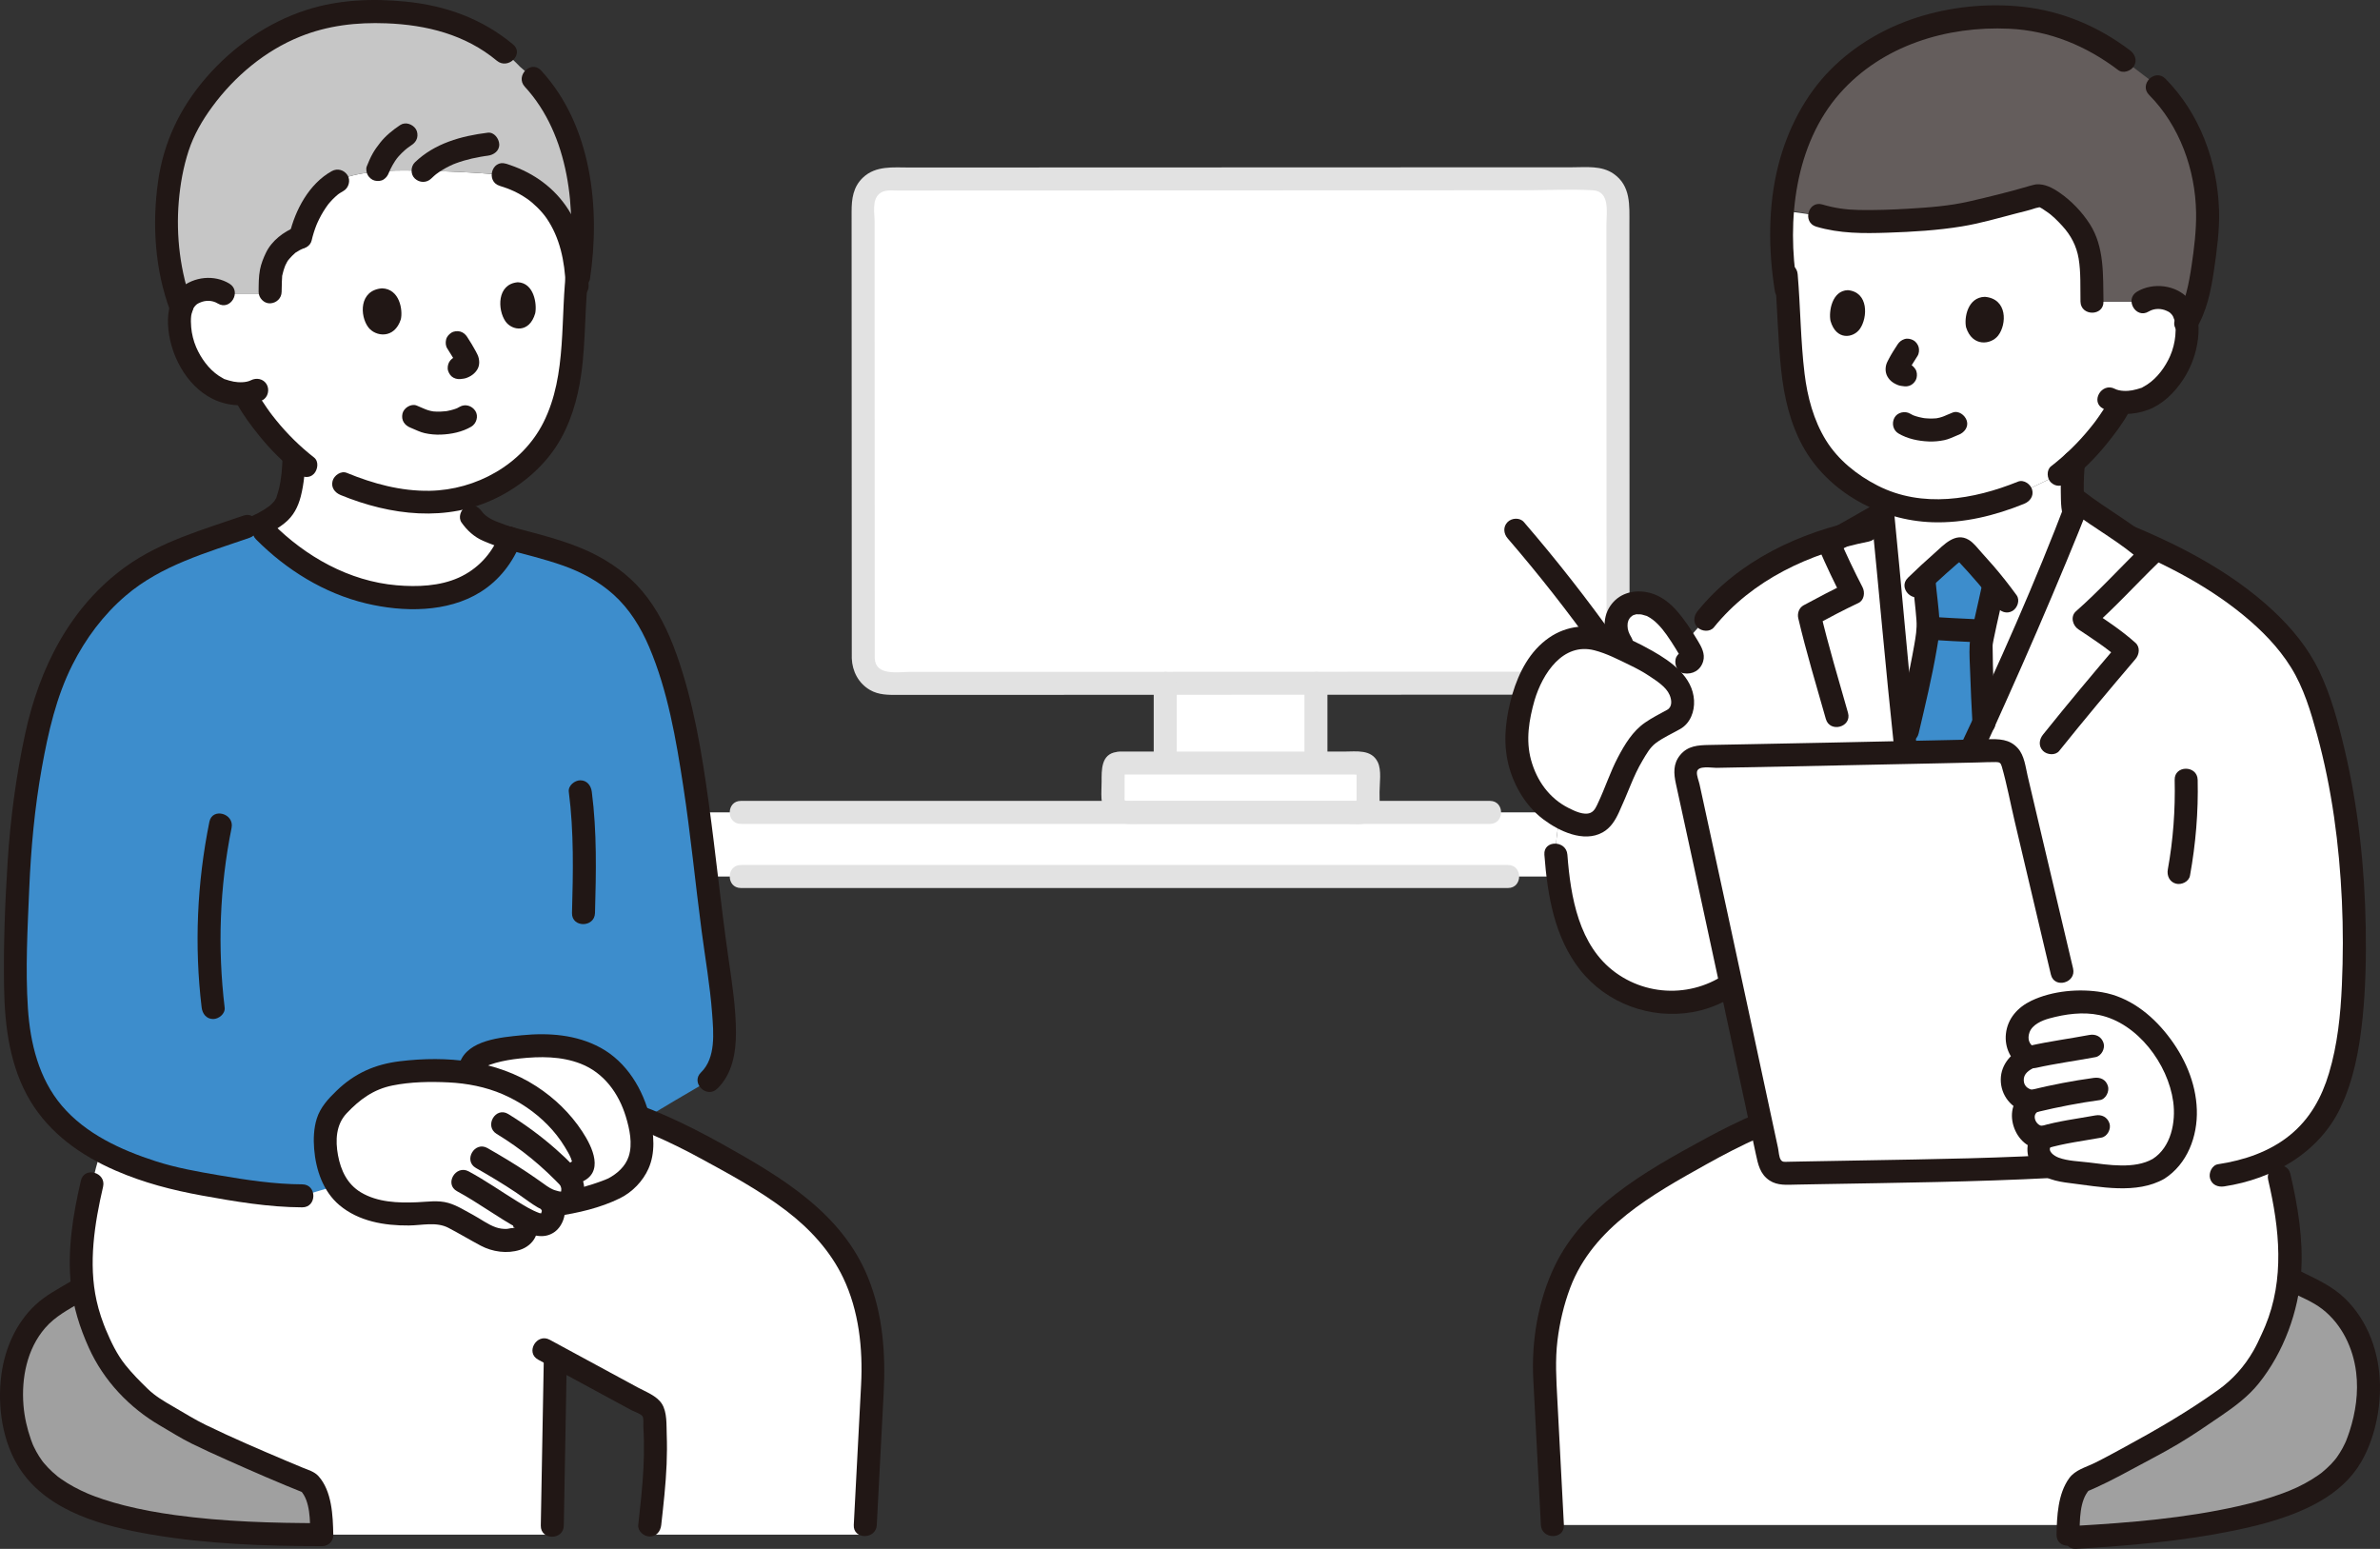
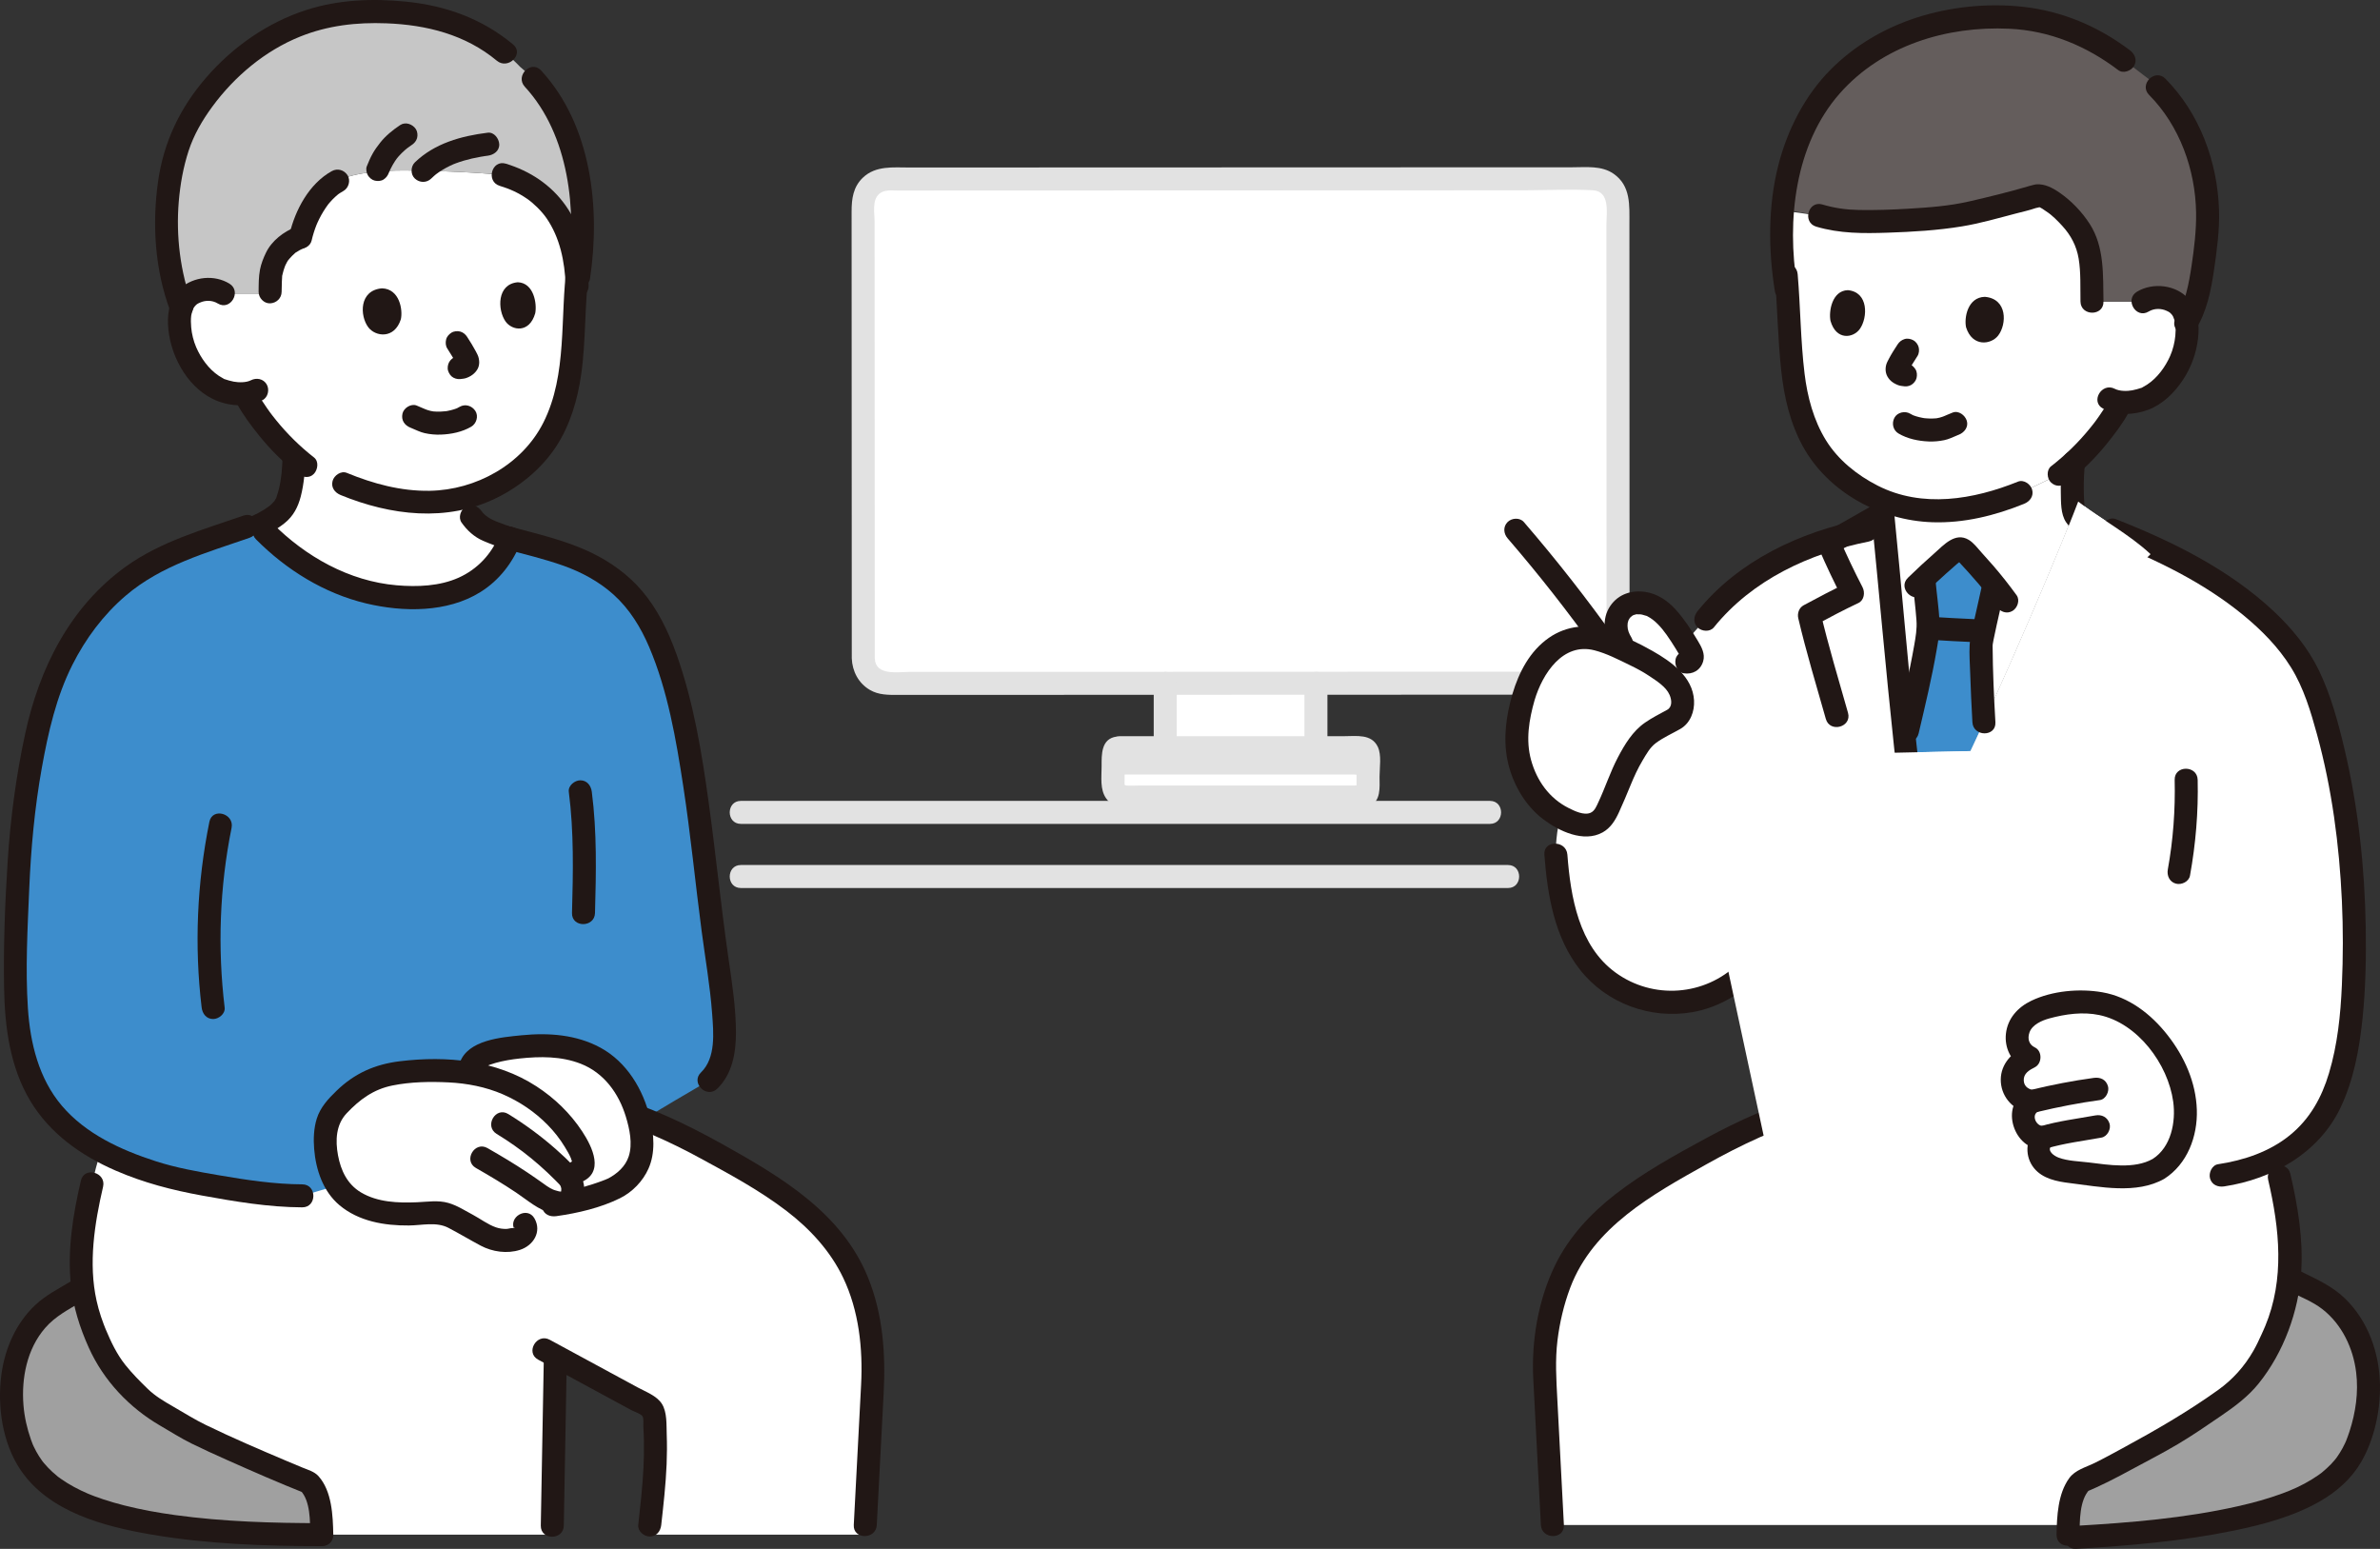
<svg xmlns="http://www.w3.org/2000/svg" id="b" width="413.884" height="269.329" viewBox="0 0 413.884 269.329">
  <rect x="0" y="0" width="413.884" height="269.329" fill="#333333" stroke="none" />
  <defs>
    <style>.d{fill:#3d8dcc;}.e{fill:#fff;}.f{fill:#e2e2e2;}.g{fill:none;}.h{fill:#a0a0a0;}.i{fill:#211715;}.j{fill:#c6c6c6;}.k{fill:#645d5c;}</style>
  </defs>
  <g id="c">
-     <path class="e" d="M121.473,141.265h150.02c-1.1,4.3-.92,7.35-.92,7.35.09,1.26.21,2.53.37,3.8H122.853c-.44-3.71-.88-7.44-1.38-11.15Z" />
    <path class="e" d="M237.903,133.835v6.29c0,.63-.51,1.14-1.14,1.14h-41.02c-1.21,0-2.17-.97-2.17-2.18v-5.25c0-.64.51-1.15,1.14-1.15h42.05c.63,0,1.14.51,1.14,1.15Z" />
    <path class="e" d="M228.843,131.545v1.14h-26.21v-13.86c8.65-.01,17.56-.02,26.21-.01v12.73Z" />
    <path class="e" d="M281.353,35.435c0,13.71.02,56.15.03,79,0,2.4-1.95,4.36-4.35,4.36-10.51,0-28.65.01-48.19.02-8.65-.01-17.56,0-26.21.01-19.44,0-37.53.01-48.15.01-2.41,0-4.36-1.94-4.36-4.35-.01-24.47-.02-57.68-.03-79,0-2.41,1.95-4.36,4.36-4.36,23.62,0,103-.03,122.55-.04,2.4,0,4.35,1.94,4.35,4.35Z" />
    <path class="f" d="M128.833,143.266c17.445,0,34.89,0,52.335,0,16.563,0,33.126,0,49.689,0,9.417,0,18.833,0,28.25,0,2.574,0,2.578-4,0-4-16.616,0-33.231,0-49.847,0-16.794,0-33.589,0-50.383,0h-30.043c-2.574,0-2.578,4,0,4h0Z" />
    <path class="f" d="M128.833,154.416c17.799,0,35.597,0,53.396,0h51.381c9.546,0,19.093,0,28.639,0,2.574,0,2.578-4,0-4-16.969,0-33.939,0-50.908,0h-52.075c-10.144,0-20.288,0-30.432,0-2.574,0-2.578,4,0,4h0Z" />
    <path class="f" d="M152.123,114.486c-.007-18.854-.015-37.707-.022-56.561-.002-4.403-.004-8.805-.005-13.208,0-2.039-.002-4.079-.002-6.118,0-1.501-.48-3.78.803-4.892.865-.75,2.046-.578,3.111-.579,1.021,0,2.041,0,3.062,0,2.388,0,4.776-.002,7.164-.002,12.992-.004,25.984-.009,38.976-.014,14.201-.005,28.402-.01,42.603-.016,5.767-.002,11.534-.004,17.301-.006,3.937-.001,7.956-.237,11.887-.004,3.062.181,2.354,3.944,2.355,6.081.001,2.841.002,5.682.003,8.523.003,7.464.006,14.928.009,22.391.003,8.302.007,16.604.01,24.906.001,3.81.003,7.62.004,11.431,0,1.747.001,3.493.002,5.24,0,1.335.382,3.243-.577,4.329-.91,1.031-2.318.806-3.556.807-1.204,0-2.408,0-3.612.001-2.71,0-5.421.002-8.131.003-6.725.002-13.451.005-20.176.007-15.435.006-30.869.011-46.304.017-12.935.005-25.869.01-38.804.014-2.092,0-5.98.719-6.099-2.349-.1-2.566-4.1-2.579-4,0,.087,2.25,1.171,4.329,3.15,5.484,1.537.897,3.206.866,4.917.865,2.644,0,5.288-.002,7.932-.003,6.593-.002,13.185-.005,19.778-.007,15.907-.006,31.814-.012,47.721-.018,13.591-.005,27.181-.01,40.772-.015,2.966-.001,6.342.499,8.775-1.545,3.064-2.575,2.214-7.268,2.213-10.832-.003-8.092-.006-16.184-.009-24.275-.006-15.061-.012-30.122-.018-45.184-.001-3.244.273-6.636-2.749-8.74-2.089-1.454-4.738-1.131-7.154-1.13-4.942.002-9.883.004-14.825.005-13.949.005-27.899.01-41.848.015-14.251.005-28.501.01-42.752.015-5.291.002-10.583.004-15.874.005-2.818,0-5.856-.359-8.084,1.751-1.702,1.612-1.976,3.674-1.975,5.897,0,2.049.002,4.098.002,6.147.008,19.342.016,38.683.023,58.025.002,4.513.003,9.025.005,13.538,0,2.574,4.001,2.578,4,0Z" />
    <path class="f" d="M200.633,118.837v12.709c0,1.046.92,2.048,2,2s2-.879,2-2v-12.709c0-1.046-.92-2.048-2-2s-2,.879-2,2h0Z" />
    <path class="f" d="M226.842,118.837v12.709c0,1.046.92,2.048,2,2s2-.879,2-2v-12.709c0-1.046-.92-2.048-2-2s-2,.879-2,2h0Z" />
-     <path class="f" d="M194.711,134.688c11.326,0,22.651,0,33.977,0h6.881c.273,0,.921.124,1.178,0,.167-.081-.647-1.182-.841-.747-.063.142,0,.461,0,.608v2.676c0,.779,0,1.558,0,2.337,0,.127-.052.388,0,.512v.038c-.002.364.203.082.616-.845-.181-.109-.802,0-1.019,0-2.156,0-4.312,0-6.468,0-5.285,0-10.57,0-15.855,0-5.005,0-10.01,0-15.015,0-.746,0-1.523.065-2.266,0-.457-.04-.33-.217-.33-.824v-2.949c0-.391.017-.788,0-1.178-.046-1.037.17.235-.327.302,1.072-.144,1.655-1.52,1.397-2.46-.318-1.157-1.385-1.541-2.46-1.397-2.726.366-2.61,3.148-2.61,5.208,0,1.827-.319,3.99.804,5.558,1.483,2.071,3.997,1.74,6.231,1.74s4.462,0,6.692,0c5.667,0,11.333,0,17,0,2.772,0,5.545,0,8.317,0,1.18,0,2.359,0,3.539,0,1.235,0,2.795.237,3.927-.314,2.119-1.031,1.826-3.272,1.826-5.236,0-1.535.384-3.766-.314-5.199-1.098-2.256-3.708-1.829-5.783-1.829h-21.671c-5.809,0-11.618,0-17.427,0-2.574,0-2.578,4,0,4Z" />
+     <path class="f" d="M194.711,134.688c11.326,0,22.651,0,33.977,0h6.881c.273,0,.921.124,1.178,0,.167-.081-.647-1.182-.841-.747-.063.142,0,.461,0,.608c0,.779,0,1.558,0,2.337,0,.127-.052.388,0,.512v.038c-.002.364.203.082.616-.845-.181-.109-.802,0-1.019,0-2.156,0-4.312,0-6.468,0-5.285,0-10.57,0-15.855,0-5.005,0-10.01,0-15.015,0-.746,0-1.523.065-2.266,0-.457-.04-.33-.217-.33-.824v-2.949c0-.391.017-.788,0-1.178-.046-1.037.17.235-.327.302,1.072-.144,1.655-1.52,1.397-2.46-.318-1.157-1.385-1.541-2.46-1.397-2.726.366-2.61,3.148-2.61,5.208,0,1.827-.319,3.99.804,5.558,1.483,2.071,3.997,1.74,6.231,1.74s4.462,0,6.692,0c5.667,0,11.333,0,17,0,2.772,0,5.545,0,8.317,0,1.18,0,2.359,0,3.539,0,1.235,0,2.795.237,3.927-.314,2.119-1.031,1.826-3.272,1.826-5.236,0-1.535.384-3.766-.314-5.199-1.098-2.256-3.708-1.829-5.783-1.829h-21.671c-5.809,0-11.618,0-17.427,0-2.574,0-2.578,4,0,4Z" />
    <path class="e" d="M337.903,140.075c5.39-9.6,17.96-38.73,22.78-50.99.26-.68.5-1.3.72-1.87,2.56,2.01,5.86,3.98,8.84,6.13,13.61,5.7,27.61,14.31,32.16,26.25,5.28,13.88,7.3,32.27,6.99,47.14-.16,7.94-.61,16.04-3.49,23.44-1.89,4.86-5.47,8.83-10.53,11.4l.99,3.07c1.88,7.96,2.17,13.66,1.69,18.04-.55,5.02-2.11,8.32-3.48,11.31-1.05,2.31-2.56,4.55-4.27,6.41-1.84,2.02-4.49,3.64-6.72,5.2-3.42,2.4-7,4.56-10.71,6.48-3.61,1.87-7.12,4.01-10.92,5.52-1.46,1.44-2.07,4.39-2.25,7.58h-89.74c-.45-8.63-.9-17.25-1.35-25.88-.25-4.68.55-9.64,1.91-14.13,2.98-9.78,10.48-15.93,19.33-21.07,6.84-3.98,12.76-7.36,19.49-9.9v-30.93c-2.84,2.84-5.68,5.69-5.68,5.69-3.36,3.37-8.08,5.35-12.84,5.38s-9.51-1.88-12.92-5.2c-5.39-5.25-6.78-13.03-7.33-20.53,0,0-.64-10.58,7.61-20.14,8.58-9.96,18.44-20.79,18.44-20.79,5.89-7.37,14.57-12.04,23.73-14.5l7.05-3.99c1.06,10.59,3.57,38.88,5.12,50.58l5.38.3Z" />
    <path class="e" d="M327.033,86.875c-2.67-1.13-5.17-2.77-7.59-4.94-5.3-4.74-7.38-11.94-7.89-19.83-.25-3.79-.44-7.85-.74-11.96l-.22.02c-.73-4.33-.86-9.21-.54-13.53l6.33.85,1.52.45c.78.24,1.49.37,2.24.43,6.16.51,16.95-.31,20.8-.98,2.42-.42,12.31-2.98,12.72-3.19.51-.26,1.19-.23,1.87.09.77.36,1.74,1.01,1.87,1.12,5.05,4.15,6.28,7.37,6.27,12.64-.04,1.69.1,2.34.13,4.4h8.85c1.12-.73,2.49-.85,3.61-.62,2.45.48,3.29,1.92,3.62,2.74.18.44.3.95.36,1.49.34,2.39-.34,5.48-1.43,7.43-.93,1.69-2.34,4.02-5.18,5.58-.87.47-3.03,1.1-5.02.84l-.09.7c-.65,1.22-2.17,3.35-2.17,3.35-1.69,2.27-3.5,4.4-5.75,6.45-.78.7-1.61,1.4-2.51,2.09l-6.63,3.18c-2.77,1.14-6.67,2.38-9.58,2.8-1.12.16-2.27.27-3.46.32-4.18.19-7.92-.44-11.39-1.92Z" />
    <path class="e" d="M360.493,87.915c.03.39.07.8.19,1.17-4.82,12.26-17.39,41.39-22.78,50.99l-5.38-.3c-1.55-11.7-4.06-39.99-5.12-50.58l-.37-2.32c3.47,1.48,7.21,2.11,11.39,1.92,1.19-.05,2.34-.16,3.46-.32,2.91-.42,6.81-1.66,9.58-2.8l6.63-3.18c.9-.69,1.73-1.39,2.51-2.09-.27,2.48-.31,5.01-.11,7.51Z" />
    <path class="d" d="M338.818,96.733c-1.456,1.274-2.756,2.417-4.25,3.832.016.28.027.443.027.443.181,2.02.617,5.619.713,7.373.141,2.574-2.047,12.059-3.582,18.613,0,0-.497,1.876-1.026,3.877,3.991-.085,7.981-.172,11.97-.262.746-1.573,1.527-3.25,2.328-4.994-.343-6.11-.524-12.554-.477-13.471.05-1.09,1.46-6.92,2.12-10.03l.139-.455c-1.602-1.993-3.217-3.765-5.045-5.724-.184-.198-.388-.394-.645-.477-.549-.176-1.091.241-1.524.62-.255.223-.503.441-.747.654Z" />
    <path class="k" d="M312.279,25.718c-.574,1.576-1.035,3.159-1.371,4.695-.38,1.74-.665,3.782-.836,5.978,2.926.507,6.309,1.094,6.309,1.094l1.522.452c.775.232,1.486.37,2.241.432,6.163.502,16.952-.31,20.803-.981,2.415-.421,12.302-2.988,12.721-3.198.502-.252,1.186-.223,1.861.091.776.361,1.742,1.016,1.872,1.123,5.054,4.153,6.281,7.373,6.271,12.642-.042,1.685.096,2.343.126,4.396l8.835.01c1.128-.733,2.508-.854,3.633-.631,2.449.484,3.292,1.925,3.62,2.742.178.445.3.943.372,1.476,2.595-4.265,3.142-12.114,3.492-15.477.328-3.174.142-6.391-.514-9.522-1.31-6.22-3.467-11.356-8.092-15.95,0,0-.458-.455-.917-.911l-4.849-3.711c-7.799-5.968-15.168-7.613-22.597-7.514-11.772.158-21.387,4.353-27.993,11.582-2.757,3.016-5.014,7.073-6.51,11.182Z" />
    <path class="i" d="M366.861,94.12c8.19,3.22,16.389,7.216,23.229,12.827,3.188,2.615,6.14,5.599,8.322,9.118,2.21,3.564,3.425,7.656,4.527,11.673,2.58,9.404,3.864,19.153,4.317,28.882.228,4.9.214,9.808-.002,14.708-.228,5.161-.755,10.33-2.243,15.297-1.27,4.238-3.318,7.944-6.789,10.768-3.559,2.895-8.018,4.377-12.5,5.055-1.069.162-1.659,1.507-1.397,2.46.314,1.143,1.388,1.559,2.46,1.397,8.391-1.27,16.451-5.78,20.217-13.662,2.316-4.847,3.303-10.272,3.847-15.578.54-5.27.644-10.609.552-15.904-.18-10.351-1.3-20.779-3.682-30.863-1.096-4.638-2.375-9.416-4.458-13.72-1.88-3.885-4.695-7.316-7.828-10.257-7.79-7.312-17.651-12.181-27.508-16.057-1.006-.395-2.196.434-2.46,1.397-.312,1.135.388,2.063,1.397,2.46h0Z" />
    <path class="h" d="M363.607,267.166c-1.289.084-2.614.162-3.977.235.013-3.965.519-8.028,2.325-9.795,3.793-1.509,7.31-3.649,10.923-5.52,3.707-1.92,7.287-4.086,10.708-6.479,2.23-1.56,4.873-3.185,6.718-5.199,1.706-1.863,3.22-4.109,4.274-6.411,1.403-3.064,3.006-6.453,3.516-11.679.652.323,1.015.502,1.015.502l4.283,2.118c3.861,2.244,6.52,6.112,7.685,10.289s1.03,8.672-.158,12.861c-2.418,8.529-6.88,16.446-47.312,19.078Z" />
    <path class="i" d="M398.099,224.547c1.928.953,4.046,1.769,5.756,3.096,3.401,2.639,5.368,6.782,5.882,10.997.425,3.493-.083,6.974-1.164,10.301-.182.561-.39,1.11-.603,1.66-.118.305.215-.456-.004.005-.06.127-.115.257-.175.384-.136.29-.281.576-.434.857-.291.534-.616,1.043-.963,1.542-.039.055-.367.494-.15.211s-.126.155-.17.207c-.22.26-.443.517-.677.764-.506.533-1.053,1.014-1.616,1.485-.415.348.128-.085-.143.112-.155.112-.308.226-.464.336-.37.259-.748.506-1.133.742-1.803,1.105-3.398,1.807-5.133,2.447-2.515.928-5.109,1.634-7.722,2.224-9.227,2.085-18.736,2.859-28.159,3.407-2.559.149-2.576,4.15,0,4,9.174-.533,18.411-1.314,27.426-3.164,5.141-1.055,10.406-2.469,14.993-5.097,2.896-1.659,5.465-3.915,7.154-6.821,2.307-3.969,3.376-9.016,3.279-13.52-.118-5.501-2.07-11.024-6.064-14.909-2.238-2.177-4.944-3.361-7.696-4.721-2.3-1.137-4.329,2.312-2.019,3.454h0Z" />
    <path class="i" d="M314.751,190.306c-6.341,1.812-12.349,4.512-18.134,7.656-5.389,2.928-10.837,5.93-15.692,9.7-4.294,3.334-8.095,7.417-10.491,12.34-2.94,6.037-4.136,13.125-3.797,19.8.43,8.46.884,16.92,1.326,25.379.134,2.561,4.135,2.577,4,0-.381-7.299-.762-14.597-1.144-21.896-.178-3.413-.392-6.787.027-10.193.381-3.104,1.114-6.247,2.22-9.175,3.98-10.538,14.385-16.265,23.673-21.455,6.093-3.405,12.349-6.378,19.076-8.3,2.471-.706,1.42-4.567-1.063-3.857h0Z" />
    <path class="i" d="M394.439,205.18c1.983,8.517,2.89,17.248-.536,25.466.127-.304-.189.434-.241.551-.122.276-.246.552-.371.827-.441.971-.889,1.937-1.42,2.863-1.563,2.725-3.591,4.991-6.144,6.82-5.329,3.818-10.904,7.025-16.656,10.147-1.596.866-3.188,1.74-4.817,2.542-1.554.766-3.369,1.202-4.417,2.645-1.971,2.714-2.137,6.596-2.202,9.818-.052,2.575,3.948,2.575,4,0,.048-2.383-.038-5.969,1.734-7.838l-.883.514c2.832-1.147,5.523-2.554,8.205-4.011s5.426-2.846,8.06-4.415c2.598-1.547,5.081-3.255,7.575-4.962,2.393-1.638,4.672-3.344,6.497-5.62,4.302-5.365,6.923-12.49,7.361-19.339.366-5.727-.594-11.512-1.889-17.072-.584-2.506-4.441-1.445-3.857,1.063h0Z" />
    <path class="i" d="M358.598,80.386c-.182,1.74-.262,3.488-.222,5.238.039,1.67-.049,3.723.908,5.174.888,1.346,2.468,2.31,3.834,3.118,1.453.859,3.019,1.542,4.622,2.067,1.026.336,2.184-.391,2.46-1.397.298-1.086-.367-2.123-1.397-2.46-1.237-.406-2.286-.867-3.46-1.543-.588-.338-1.158-.706-1.71-1.1-.394-.282-.863-.586-1.012-.888.085.173-.025-.068-.039-.128-.034-.141-.068-.284-.088-.428.029.213.004-.062,0-.126-.008-.179-.028-.359-.04-.538-.052-.762-.081-1.526-.088-2.289-.015-1.57.067-3.138.231-4.699.113-1.076-1-2-2-2-1.175,0-1.887.921-2,2h0Z" />
    <path class="e" d="M332.523,139.779c-1.549-11.7-4.064-39.998-5.122-50.584-3.109,1.767-6.221,3.529-9.332,5.292.875,2.043,2.927,6.386,4.101,8.641-2.52,1.18-5.218,2.611-7.52,3.858,1.329,5.69,2.917,10.875,4.792,17.5" />
    <path class="i" d="M378.177,135.606c.12,5.225-.259,10.446-1.192,15.59-.193,1.062.29,2.156,1.397,2.46.97.266,2.267-.328,2.46-1.397.996-5.494,1.463-11.07,1.335-16.653-.059-2.57-4.059-2.579-4,0h0Z" />
    <path class="i" d="M307.343,165.888v28.906c0,2.574,4,2.578,4,0v-28.906c0-2.574-4-2.578-4,0h0Z" />
    <path class="i" d="M373.729,16.504c5.305,5.344,8.054,12.994,8.174,20.476.049,3.048-.334,6.196-.786,9.21-.462,3.078-1.049,6.366-2.714,9.047-1.362,2.193,2.097,4.203,3.454,2.019,1.882-3.028,2.631-6.692,3.143-10.174s1.003-7.074.892-10.58c-.265-8.382-3.388-16.837-9.334-22.826-1.816-1.829-4.645.999-2.828,2.828h0Z" />
    <path class="i" d="M370.388,8.741c-5.514-4.172-11.811-6.834-18.699-7.571-6.11-.654-12.556.007-18.403,1.896-5.596,1.807-10.78,4.853-14.935,9.032-4.49,4.516-7.536,10.5-9.101,16.642-1.8,7.065-1.755,14.797-.589,21.956.174,1.067,1.499,1.661,2.46,1.397,1.134-.312,1.571-1.39,1.397-2.46-1.835-11.263-.402-24.527,7.427-33.395,7.36-8.337,18.599-11.751,29.48-11.241,7.026.329,13.368,2.978,18.945,7.198.862.652,2.237.137,2.736-.718.6-1.026.147-2.083-.718-2.736h0Z" />
    <path class="i" d="M318.324,55.792c-.324-1.624.247-5.252,3.015-5.336,3.626.323,3.48,4.754,2.1,6.729-1.13,1.617-4.124,2.081-5.115-1.393Z" />
    <path class="i" d="M329.998,59.884c-.535.815-1.064,1.644-1.52,2.506-.196.37-.407.751-.497,1.163-.199.912,0,1.749.621,2.453.406.46.915.742,1.475.963.358.141.75.159,1.128.209l-.532-.071c.053.007.106.015.158.026.535.103,1.058.081,1.541-.202.415-.243.811-.718.919-1.195.117-.512.091-1.087-.202-1.541-.27-.418-.688-.821-1.195-.919-.27-.052-.544-.077-.817-.114l.532.071c-.162-.023-.317-.058-.469-.121l.478.202c-.112-.051-.214-.113-.314-.186l.405.313c-.116-.093-.225-.194-.316-.311l.313.405c-.022-.032-.04-.067-.054-.104l.202.478c-.013-.037-.022-.074-.027-.113l.071.532c-.005-.062-.004-.118.002-.18l-.071.532c.018-.109.048-.21.087-.312l-.202.478c.228-.54.56-1.052.864-1.552.284-.468.574-.932.875-1.389.276-.42.332-1.067.202-1.541-.128-.464-.486-.967-.919-1.195-.464-.245-1.026-.368-1.541-.202-.511.165-.898.467-1.195.919h0Z" />
    <path class="i" d="M359.508,83.911c2.514-1.946,4.778-4.171,6.781-6.638,1.441-1.775,2.865-3.647,3.961-5.661.5-.919.257-2.221-.718-2.736-.934-.494-2.202-.264-2.736.718-.538.988-1.178,1.923-1.818,2.846-.153.221-.307.441-.467.656-.115.155-.232.309-.349.463-.249.329.121-.147-.159.206-.22.278-.44.555-.664.829-1.973,2.409-4.197,4.582-6.659,6.488-.832.644-.727,2.161,0,2.828.882.809,1.941.687,2.828,0h0Z" />
    <path class="i" d="M373.642,54.178c1.009-.608,2.202-.556,3.115-.139.556.254.584.282,1.004.758-.212-.241-.033-.054.058.1s.168.31.251.467c-.329-.62.047.184.093.355.035.131.138.682.131.625.081.671.058,1.368-.004,2.04-.107,1.163-.421,2.425-.9,3.512-.819,1.857-2.199,3.802-4.005,4.983-.285.186-.579.357-.879.517-.404.215.411-.119-.105.045-.535.17-1.061.334-1.615.434-.88.159-2.17.176-3.026-.266-2.284-1.179-4.309,2.271-2.019,3.454,2.38,1.229,5.328,1.131,7.804.204,2.557-.957,4.6-2.982,6.079-5.229,1.43-2.172,2.293-4.546,2.608-7.127.291-2.387.026-4.991-1.59-6.878-2.155-2.516-6.24-2.983-9.019-1.308-2.202,1.327-.194,4.787,2.019,3.454h0Z" />
    <path class="i" d="M332.595,101.009c.21,2.285.512,4.563.679,6.852.109,1.496-.132,2.856-.383,4.298-.839,4.804-1.982,9.558-3.094,14.305-.586,2.504,3.269,3.573,3.857,1.063,1.135-4.845,2.31-9.699,3.146-14.607.267-1.567.583-3.192.493-4.788-.135-2.38-.479-4.75-.698-7.123-.099-1.076-.848-2-2-2-1.005,0-2.1.918-2,2h0Z" />
    <path class="i" d="M315.85,39.414c4.083,1.212,8.201,1.189,12.431,1.047,4.304-.145,8.664-.397,12.919-1.098,3.155-.519,6.275-1.427,9.365-2.235,1.155-.302,2.346-.56,3.475-.952.234-.081.818-.121.482-.175.404.065.97.53,1.323.757,1.038.666,1.952,1.613,2.786,2.518,1.496,1.623,2.485,3.505,2.849,5.688.402,2.413.272,5.033.319,7.478.049,2.571,4.05,2.579,4,0-.088-4.57.189-9.469-2.377-13.479-1.347-2.105-3.239-4.081-5.304-5.492-1.197-.818-2.55-1.537-4.039-1.413-.33.028-2.071.542-1.041.24-.167.049-.334.103-.501.152-3.297.968-6.656,1.781-10.003,2.556-3.542.82-7.011,1.068-10.758,1.291-2.829.168-5.667.267-8.501.216-2.23-.041-4.229-.323-6.362-.956-2.473-.734-3.529,3.125-1.063,3.857h0Z" />
    <path class="i" d="M268.569,148.618c.537,7.042,1.733,14.358,6.229,20.051,4.603,5.829,12.233,8.607,19.513,7.335,4.059-.71,7.835-2.752,10.768-5.625,1.842-1.804-.987-4.632-2.828-2.828-5.764,5.647-14.772,6.32-21.307,1.569-6.394-4.648-7.813-13.149-8.373-20.501-.194-2.551-4.196-2.572-4,0h0Z" />
    <path class="i" d="M298.035,109.099c6.707-8.297,16.651-12.877,26.939-14.929,2.522-.503,1.455-4.359-1.063-3.857-10.878,2.17-21.616,7.19-28.705,15.958-.678.839-.82,2.008,0,2.828.702.702,2.146.844,2.828,0h0Z" />
    <path class="e" d="M356.691,129.153c5.311-6.636,11.101-13.438,13.252-15.96-1.247-1.145-5.487-4.144-7.51-5.492,2.468-2.158,8.396-8.292,11.55-11.34-3.628-3.417-8.869-6.243-12.583-9.142-4.122,10.861-17.804,42.722-23.494,52.851" />
-     <path class="i" d="M358.106,130.567c4.324-5.396,8.765-10.698,13.252-15.96.672-.788.855-2.061,0-2.828-2.417-2.17-5.22-4.002-7.915-5.805l.405,3.141c4.044-3.564,7.68-7.591,11.55-11.34.755-.731.785-2.101,0-2.828-3.949-3.66-8.745-6.18-12.988-9.454-1.12-.864-2.537.14-2.938,1.195-5.537,14.562-11.888,28.91-18.561,42.983-1.501,3.165-3.019,6.333-4.731,9.391-1.259,2.249,2.195,4.268,3.454,2.019,3.496-6.246,6.396-12.854,9.328-19.377,3.599-8.009,7.08-16.073,10.444-24.184,1.344-3.241,2.677-6.488,3.924-9.768l-2.938,1.195c3.971,3.064,8.486,5.406,12.179,8.829v-2.828c-3.87,3.749-7.506,7.776-11.55,11.34-1.022.901-.599,2.47.405,3.141,2.411,1.613,4.942,3.237,7.106,5.179v-2.828c-4.486,5.262-8.928,10.563-13.252,15.96-.675.842-.823,2.006,0,2.828.699.699,2.149.847,2.828,0h0Z" />
    <path class="i" d="M330.157,75.383c1.561.925,3.445,1.311,5.241,1.384.906.037,1.829-.043,2.716-.231.388-.082.76-.206,1.126-.356.328-.134.653-.274.978-.414.096-.041.192-.093.292-.126-.459.153.043-.013.112-.04.971-.379,1.753-1.358,1.397-2.46-.305-.944-1.417-1.805-2.46-1.397-.309.121-.615.251-.921.381-.098.042-.195.084-.293.126-.007.003-.469.199-.194.085.243-.1-.069.027-.114.045-.091.036-.182.07-.275.102-.158.055-.318.103-.48.144-.176.044-.353.075-.531.11-.273.053.074-.021.16-.019-.083-.002-.172.019-.255.026-.373.032-.749.04-1.123.03-.181-.005-.361-.015-.541-.029-.09-.007-.181-.015-.271-.024-.063-.006-.38-.048-.072-.004s-.008-.003-.07-.013c-.089-.014-.177-.03-.266-.047-.196-.037-.392-.079-.586-.127-.331-.082-.659-.181-.978-.3-.07-.026-.415-.161-.099-.036.291.115.031.01-.03-.021-.15-.078-.299-.155-.445-.241-.901-.534-2.234-.233-2.736.718-.509.964-.244,2.166.718,2.736h0Z" />
    <path class="i" d="M341.904,56.923c-.361-1.621.245-5.235,3.267-5.307,3.96.339,3.821,4.756,2.323,6.719-1.226,1.607-4.493,2.056-5.59-1.412Z" />
    <path class="i" d="M350.93,83.751c-7.734,3.129-16.655,4.648-24.403.694-3.567-1.82-6.883-4.463-9.001-7.897-2.143-3.476-3.22-7.544-3.711-11.571-.697-5.728-.708-11.547-1.199-17.296-.217-2.546-4.219-2.569-4,0,.474,5.551.537,11.149,1.131,16.687.492,4.591,1.528,9.166,3.769,13.243,4.404,8.012,13.501,12.898,22.493,13.2,5.522.186,10.894-1.144,15.984-3.204,1.001-.405,1.707-1.332,1.397-2.46-.261-.949-1.453-1.804-2.46-1.397h0Z" />
    <path class="i" d="M334.615,103.3c1.244-1.22,2.517-2.408,3.817-3.567.642-.572,1.288-1.138,1.935-1.704.209-.183.576-.401.71-.613.28-.445-.809.15-.899-.213.037.15.328.345.432.457,2.337,2.512,4.607,5.078,6.623,7.858.633.873,1.739,1.301,2.736.718.862-.504,1.355-1.857.718-2.736-1.287-1.775-2.645-3.498-4.078-5.157-.64-.741-1.293-1.47-1.954-2.192-.697-.762-1.394-1.742-2.289-2.279-2.357-1.415-4.372.925-6,2.36-1.562,1.376-3.093,2.784-4.579,4.241-1.841,1.805.988,4.633,2.828,2.828h0Z" />
    <path class="i" d="M347.003,125.595c-.25-4.422-.459-8.853-.486-13.282,0-.154.072-.669-.01-.114.047-.316.109-.63.17-.943.165-.848.352-1.692.538-2.535.448-2.026.922-4.046,1.356-6.075.536-2.511-3.319-3.583-3.857-1.063-.433,2.029-.908,4.049-1.356,6.075-.329,1.489-.76,3.032-.839,4.562-.081,1.559.041,3.15.093,4.707.096,2.891.226,5.78.39,8.668.145,2.559,4.146,2.576,4,0h0Z" />
    <path class="i" d="M335.726,111.252c2.517.168,5.038.295,7.558.409,1.047.047,2.047-.954,2-2-.05-1.124-.879-1.949-2-2-2.52-.114-5.041-.24-7.558-.409-1.046-.07-2.046.97-2,2,.051,1.143.879,1.925,2,2h0Z" />
    <path class="i" d="M334.523,139.779c-1.806-13.708-2.925-27.517-4.227-41.279-.293-3.102-.585-6.204-.895-9.305-.147-1.478-1.593-2.532-3.009-1.727-3.109,1.767-6.221,3.529-9.332,5.292-1.022.579-1.141,1.754-.718,2.736,1.262,2.924,2.637,5.813,4.101,8.641l.718-2.736c-2.549,1.202-5.042,2.517-7.52,3.858-.798.432-1.118,1.414-.919,2.259,1.385,5.89,3.142,11.681,4.792,17.5.701,2.473,4.561,1.422,3.857-1.063-1.649-5.819-3.407-11.61-4.792-17.5l-.919,2.259c2.478-1.341,4.971-2.656,7.52-3.858,1.012-.477,1.178-1.846.718-2.736-1.463-2.829-2.839-5.717-4.101-8.641l-.718,2.736c3.111-1.763,6.223-3.525,9.332-5.292l-3.009-1.727c1.353,13.564,2.523,27.146,3.973,40.701.353,3.297.716,6.595,1.149,9.883.141,1.071.818,2,2,2,.971,0,2.142-.921,2-2h0Z" />
    <path class="e" d="M358.583,168.941c-2.72-11.461-6.208-26.263-8.583-36.373-.291-1.237-1.406-2.093-2.676-2.064-17.192.392-34.385.746-51.579,1.064-1.697.031-2.939,1.605-2.576,3.262,4.035,18.413,10.125,46.775,14.48,67.074.271,1.261,1.397,2.15,2.687,2.124,13.278-.271,37.501-.542,50.727-1.451" />
-     <path class="i" d="M360.512,168.41c-1.806-7.609-3.603-15.219-5.397-22.831-.835-3.542-1.668-7.083-2.501-10.626-.383-1.627-.558-3.551-1.71-4.844-1.444-1.62-3.299-1.611-5.316-1.565-9.175.208-18.35.405-27.525.591-4.629.094-9.258.186-13.887.274-2.315.044-4.629.088-6.944.131-1.952.036-3.728.141-5.055,1.758-1.249,1.522-1.124,3.213-.729,5.019.341,1.558.682,3.117,1.021,4.676.73,3.349,1.458,6.699,2.184,10.049,1.623,7.49,3.239,14.982,4.853,22.475,1.582,7.348,3.161,14.696,4.738,22.045.366,1.705.732,3.41,1.098,5.115.388,1.807.736,3.51,2.391,4.598,1.388.912,3.01.745,4.585.715,1.399-.027,2.798-.052,4.197-.077,13.486-.24,26.987-.385,40.458-1.09,1.363-.071,2.726-.152,4.089-.244,2.554-.174,2.574-4.175,0-4-12.453.847-24.961.982-37.437,1.208-2.958.054-5.916.104-8.874.158-1.288.023-2.576.047-3.864.073-.468.009-.911.1-1.198-.33-.342-.511-.36-1.473-.489-2.074-1.446-6.741-2.894-13.482-4.343-20.222-2.939-13.67-5.883-27.34-8.865-41.001-.145-.666-.291-1.333-.437-1.999-.132-.603-.529-1.536-.453-2.154.145-1.19,2.566-.704,3.371-.72,4.381-.082,8.762-.166,13.143-.253,8.597-.17,17.193-.35,25.789-.538,2.149-.047,4.298-.095,6.447-.143,1.072-.024,2.151-.085,3.224-.073.636.007.856.135,1.034.756.898,3.129,1.499,6.378,2.246,9.546,1.698,7.209,3.398,14.418,5.105,21.625.398,1.679.795,3.357,1.194,5.036.594,2.504,4.452,1.444,3.857-1.063h0Z" />
    <path class="e" d="M375.367,203.253c2.551-1.541,4.053-4.547,4.503-7.525,1.027-6.789-2.784-13.69-7.847-17.974-3.991-3.376-8.605-4.051-13.674-3.145-.642.141-1.963.422-1.963.422-2.276.485-4.7,1.884-5.342,3.809-.642,1.925-.135,4.216,1.805,5.019-1.965.941-3.023,2.245-2.914,4.21.109,1.965,1.675,3.302,3.483,3.494-1.492.576-1.752,2.642-1.365,3.853s1.616,2.612,3.271,2.375c-.974.936-.988,2.404-.3,3.737.515.999,2.264,1.9,4.458,2.146,4.485.502,9.177,1.431,13.661.462.813-.176,1.554-.479,2.223-.883Z" />
    <path class="i" d="M376.377,204.98c4.002-2.556,5.802-7.377,5.654-11.993-.153-4.779-2.167-9.266-5.087-12.986-2.866-3.652-6.712-6.657-11.38-7.459-3.944-.678-8.67-.268-12.326,1.484-2.358,1.13-4.126,3.09-4.409,5.747-.25,2.351.814,4.777,3.012,5.814v-3.454c-2.372,1.195-4.111,3.331-3.888,6.107.216,2.684,2.26,4.867,4.934,5.252l-.478-3.655c-4.814,2.264-2.168,10.34,2.915,9.954l-1.414-3.414c-1.699,1.881-1.81,4.769-.181,6.764,1.504,1.842,3.988,2.317,6.218,2.587,5.228.632,11.575,2.012,16.429-.747,2.238-1.272.225-4.729-2.019-3.454-3.163,1.798-7.689,1.032-11.125.612-1.707-.209-3.611-.233-5.235-.836-.757-.281-2.109-1.156-1.259-2.097,1.069-1.184.424-3.554-1.414-3.414-1.229.093-2.13-1.92-.896-2.501,1.473-.693,1.206-3.413-.478-3.655-1.022-.147-1.96-.575-2.018-1.735-.062-1.233.944-1.818,1.927-2.313,1.28-.645,1.333-2.825,0-3.454-1.032-.487-1.315-1.532-.932-2.607.484-1.357,2.164-2.08,3.45-2.432,2.784-.762,5.829-1.185,8.681-.588,6.672,1.395,11.969,8.519,12.865,15.07.482,3.528-.364,7.905-3.566,9.951-2.163,1.382-.159,4.845,2.019,3.454Z" />
-     <path class="i" d="M354.055,185.695c3.421-.768,6.91-1.223,10.355-1.87,1.03-.194,1.71-1.492,1.397-2.46-.356-1.101-1.356-1.604-2.46-1.397-3.445.647-6.934,1.103-10.355,1.87-1.022.229-1.718,1.467-1.397,2.46.347,1.072,1.365,1.643,2.46,1.397h0Z" />
    <path class="i" d="M354.393,193.338c3.554-.849,7.154-1.554,10.776-2.046,1.041-.141,1.699-1.528,1.397-2.46-.37-1.144-1.345-1.548-2.46-1.397-3.621.492-7.222,1.197-10.776,2.046-1.018.243-1.722,1.457-1.397,2.46.343,1.06,1.369,1.657,2.46,1.397h0Z" />
    <path class="i" d="M355.857,199.719c3.112-.928,6.401-1.322,9.589-1.902,1.032-.188,1.709-1.496,1.397-2.46-.358-1.106-1.355-1.598-2.46-1.397-3.188.581-6.477.975-9.589,1.902-1.002.299-1.734,1.417-1.397,2.46.328,1.014,1.386,1.717,2.46,1.397h0Z" />
    <path class="i" d="M262.173,93.605c5.452,6.324,10.607,12.892,15.447,19.696.625.879,1.745,1.297,2.736.718.869-.508,1.347-1.852.718-2.736-5.037-7.079-10.4-13.925-16.073-20.505-.706-.819-2.104-.724-2.828,0-.812.812-.707,2.008,0,2.828h0Z" />
    <path class="e" d="M293.835,112.953c-1.285-2.165-2.765-4.555-4.592-6.311-1.503-1.445-4.045-2.365-6.044-1.486-1.048.461-1.797,1.482-2.056,2.597-.33,1.423.082,2.922.846,4.136l1.076,1.388c-1.504-.707-3.345-1.543-4.093-1.78-2.651-.837-3.866-.951-6.733.142-2.687,1.025-5.632,3.808-7.301,9.581-1.711,5.92-2.023,11.346,2.267,17.317,1.536,2.138,4.226,3.787,6.735,4.583,2.06.654,3.967.448,5.186-1.517.553-.892,2.143-4.689,3.189-7.282.657-1.629,2.436-4.671,3.634-6.021.726-.818,3.564-2.484,5.236-3.263.616-.287,1.019-.896,1.215-1.547.604-2.005-.16-4.092-1.702-5.442-.22-.192-.439-.366-.659-.549l3.279-2.352c.558.166.986-.494.975-.976-.01-.439-.234-.841-.458-1.219Z" />
    <path class="i" d="M283.716,110.88c-.449-.739-.682-1.353-.688-2.051,0-.002.043-.628,0-.33.029-.199.091-.39.148-.582.08-.223.087-.24.019-.052.042-.086.089-.17.139-.251.048-.083.099-.163.155-.241-.101.126-.106.137-.015.033.062-.067.526-.441.237-.247.066-.044.54-.289.198-.146.177-.074.364-.114.548-.165.421-.117-.181-.037.223-.029.225.005.447-.003.673.015.145.014.129.011-.05-.008.096.017.192.036.287.059.225.051.44.125.661.19.379.111-.131-.094.251.1,1.311.669,2.401,1.921,3.316,3.201.57.797,1.099,1.623,1.611,2.458.229.374.458.749.679,1.129.076.126.148.255.216.386l-.033-.072c-.001-.112.009-.223.03-.334.167-.585.677-.826,1.529-.723-1.029-.163-2.202.264-2.46,1.397-.218.959.292,2.285,1.397,2.46,1.561.248,2.923-.511,3.391-2.071.395-1.314-.298-2.536-.951-3.624-1.128-1.879-2.337-3.734-3.807-5.366-1.378-1.529-3.172-2.764-5.246-3.08-2.411-.366-4.717.348-6.138,2.416-1.559,2.269-1.135,5.302.227,7.545.56.922,1.793,1.269,2.736.718.923-.54,1.28-1.81.718-2.736h0Z" />
    <path class="i" d="M266.866,121.752c1.376-4.608,4.913-10.083,10.413-8.667,2.135.55,4.124,1.595,6.101,2.549,1.215.586,2.401,1.22,3.521,1.974,1.218.82,2.844,1.839,3.445,3.237.386.899.491,2.084-.43,2.589-1.301.714-2.618,1.373-3.842,2.221-2.158,1.496-3.529,3.78-4.734,6.072-1.314,2.5-2.185,5.223-3.386,7.779-.312.665-.625,1.505-1.346,1.824-1.15.51-2.811-.314-3.823-.821-3.353-1.679-5.539-4.746-6.527-8.333-.96-3.482-.361-7.019.608-10.426.705-2.48-3.153-3.539-3.857-1.063-1.059,3.726-1.629,7.568-.877,11.41.776,3.965,3.006,7.932,6.248,10.376,2.707,2.041,7.026,4.112,10.328,2.268,1.379-.77,2.181-2.084,2.82-3.471.721-1.564,1.38-3.158,2.036-4.75.615-1.492,1.261-2.913,2.092-4.304.643-1.076,1.291-2.265,2.315-3.021,1.319-.973,2.81-1.626,4.224-2.431,1.742-.992,2.506-3.025,2.4-4.967-.224-4.102-3.938-6.736-7.215-8.597-2.406-1.365-5.041-2.621-7.644-3.553-3.497-1.252-7.301-.884-10.389,1.269-3.318,2.314-5.204,5.976-6.337,9.771-.738,2.472,3.121,3.528,3.857,1.063Z" />
    <path class="e" d="M80.873,86.525l1.12,3.33c.82,1.21,2.08,2.17,3.43,2.61.76.32,1.7.66,2.73,1.02,0,0,.03.01.1.03.15.06.3.11.45.15-2.37,6.08-7.37,9.1-12.58,9.89-10.78,1.63-21.89-2.74-30.18-11.17l-2.98-.19c3.01-1.12,6-2.66,6.88-4.78.47-1.14.74-2.37.92-3.58.22-1.5.3-2.57.38-4.27l.15-.17c-2.51-2.22-4.46-4.51-6.27-6.96,0,0-2.3-3.26-2.42-4.01.12,0,.24-.01.35-.03-.29-.19-.39-.16-.35.03-1.91.19-3.95-.42-4.79-.88-2.82-1.56-4.21-3.89-5.13-5.57-1.3-2.38-2-6.44-1.02-8.86.33-.81,1.18-2.24,3.61-2.71,1.12-.22,2.49-.09,3.61.64h8.09c0-1.13.04-2.23.11-3.25.06-.73.69-2.81,1.44-3.75.93-1.15,1.88-2.11,3.75-2.79.85-3.68,3.13-7.98,6.44-9.77,0,0,2.7-1.9,11.89-1.84,9.19.05,16.84.75,16.84.75,7.49,2.24,12.16,7.91,12.86,17.92-.48,4.29-.5,8.62-.78,12.6-.54,7.83-2.64,14.97-7.92,19.67-3.34,2.96-6.85,4.93-10.73,5.94Z" />
    <path class="j" d="M30.398,49.794c.31,1.287.679,2.553,1.115,3.693.089-.218.153-.377.153-.377.33-.811,1.173-2.238,3.609-2.708,1.119-.216,2.49-.09,3.607.643h8.095c-.002-1.13.033-2.236.11-3.253.055-.729.688-2.809,1.44-3.744.923-1.149,1.876-2.113,3.747-2.79.847-3.684,3.128-7.981,6.436-9.777,0,0,2.706-1.894,11.892-1.838s16.838.747,16.838.747c7.815,2.341,12.568,8.417,12.93,19.263.602-2.998.872-6.363.877-9.664.019-3.851-.318-7.556-.919-10.432-1.368-6.54-5.035-13.972-9.886-17.943-7.136-7.422-15.069-9.609-25.978-9.609-7.3,0-18.05,2.22-27.48,13.23-4.32,5.31-6.05,8.85-7.26,14.99-.6,3.09-1.05,8.41-.69,11.53.23,1.92.641,5.038,1.365,8.039Z" />
    <path class="i" d="M96.481,94.216c-2.321-.872-4.695-1.598-7.041-2.399-1.073-.366-2.146-.739-3.197-1.166-.941-.382-1.931-.959-2.523-1.802-.619-.883-1.749-1.295-2.736-.718-.874.511-1.341,1.848-.718,2.736.963,1.372,2.195,2.499,3.743,3.173,1.233.536,2.51.991,3.78,1.432,2.538.88,5.113,1.656,7.628,2.6,1.011.38,2.193-.422,2.46-1.397.308-1.122-.382-2.079-1.397-2.46h0Z" />
    <path class="i" d="M79.931,70.743c-.13.076-.262.15-.398.216-.058.029-.168.055-.214.1.275-.113.341-.141.198-.084-.038.015-.077.03-.115.045-.321.121-.651.221-.984.305-.195.049-.392.092-.59.13-.089.017-.179.031-.268.047-.267.049.015-.007.125-.012-.388.018-.772.079-1.162.088-.357.008-.714,0-1.07-.03-.086-.007-.172-.019-.258-.025-.268-.021.412.073.154.02-.18-.037-.362-.065-.541-.109-.16-.039-.318-.085-.474-.138-.093-.031-.183-.067-.275-.101-.218-.08-.087-.028.052.026-.559-.215-1.099-.484-1.657-.704-.975-.386-2.238.422-2.46,1.397-.262,1.152.353,2.047,1.397,2.46.357.141-.182-.085.043.014.098.043.197.086.295.129.327.143.655.285.985.421.374.155.752.292,1.148.381.91.205,1.866.289,2.798.255,1.812-.066,3.711-.45,5.291-1.376.903-.529,1.303-1.827.718-2.736s-1.771-1.284-2.736-.718h0Z" />
    <path class="i" d="M69.709,55.517c.372-1.637-.224-5.292-3.278-5.378-4.004.324-3.884,4.789-2.378,6.78,1.232,1.63,4.532,2.099,5.657-1.402Z" />
    <path class="i" d="M93.073,54.489c.335-1.64-.225-5.309-3.023-5.407-3.666.31-3.539,4.789-2.153,6.792,1.135,1.64,4.159,2.122,5.175-1.384Z" />
    <path class="i" d="M77.779,60.594c.296.455.582.916.861,1.381.301.5.615,1.005.856,1.537l-.202-.478c.052.124.092.246.113.379l-.071-.532c.006.063.006.119.001.182l.071-.532c-.005.039-.014.077-.028.114l.202-.478c-.014.037-.032.072-.055.105l.313-.405c-.093.118-.204.219-.321.313l.405-.313c-.101.074-.204.136-.318.187l.478-.202c-.154.062-.311.097-.475.12l.532-.071c-.274.035-.549.062-.82.113-.469.088-.962.52-1.195.919-.251.429-.357,1.061-.202,1.541.157.484.457.951.919,1.195.498.263.987.306,1.541.202.04-.007.079-.014.119-.02l-.532.071c.374-.05.767-.064,1.125-.193.559-.201,1.062-.488,1.476-.924.302-.319.565-.693.674-1.126.124-.494.109-.842.018-1.331-.08-.431-.292-.829-.497-1.214-.467-.878-.993-1.727-1.535-2.56-.283-.435-.687-.779-1.195-.919-.479-.132-1.116-.072-1.541.202-.427.275-.803.685-.919,1.195s-.093,1.089.202,1.541h0Z" />
    <path class="i" d="M54.606,79.548c-2.438-1.905-4.638-4.074-6.587-6.476-.222-.273-.441-.549-.656-.827.223.288-.147-.196-.154-.204-.096-.128-.192-.256-.288-.384-.178-.24-.349-.485-.518-.731-.632-.921-1.264-1.852-1.794-2.836-.497-.922-1.85-1.289-2.736-.718-.937.604-1.249,1.75-.718,2.736,1.081,2.007,2.489,3.872,3.914,5.643,1.98,2.46,4.219,4.681,6.708,6.625.823.643,2.037.862,2.828,0,.659-.718.881-2.141,0-2.828h0Z" />
    <path class="i" d="M39.891,49.319c-2.622-1.596-6.177-1.231-8.484.773-1.78,1.546-2.288,4.036-2.192,6.295.215,5.047,3.093,10.67,7.77,12.977,2.633,1.298,6.026,1.564,8.675.212.962-.491,1.241-1.842.718-2.736-.572-.977-1.771-1.21-2.736-.718-.841.429-2.134.405-2.998.242-.549-.103-1.073-.264-1.602-.439-.406-.134.246.15-.1-.046-.295-.167-.588-.331-.871-.517-1.786-1.179-3.15-3.126-3.946-4.965-.47-1.087-.779-2.334-.876-3.49-.056-.668-.08-1.36.005-2.027-.01.074.101-.493.135-.617.048-.176.429-.963.095-.348.084-.155.164-.31.252-.463.05-.087.343-.414.057-.095.425-.474.44-.494.999-.745.901-.405,2.08-.448,3.081.161,2.205,1.342,4.217-2.116,2.019-3.454h0Z" />
    <path class="i" d="M59.236,86.082c8.677,3.556,18.489,4.767,27.149.486,4.059-2.007,7.78-5.063,10.283-8.853,2.476-3.749,3.773-8.208,4.404-12.62.853-5.961.547-12.016,1.375-17.98.148-1.068-.26-2.148-1.397-2.46-.935-.257-2.311.32-2.46,1.397-1.256,9.044.142,19.016-4.093,27.423-3.682,7.31-11.725,11.738-19.784,11.869-5.014.081-9.803-1.229-14.413-3.119-1-.41-2.199.444-2.46,1.397-.315,1.147.393,2.049,1.397,2.46h0Z" />
    <path class="g" d="M92.648,13.741c3.747,4.172,6.528,10.31,7.68,15.816,1.068,5.106,1.3,12.83.191,19.336" />
    <path class="i" d="M39.585,95.412c3.451-1.041,7.095-2.172,9.94-4.469,1.5-1.211,2.31-2.79,2.786-4.64.563-2.186.73-4.49.831-6.738.049-1.08-.954-2-2-2-1.124,0-1.951.917-2,2-.091,2.023-.181,3.555-.629,5.434-.115.484-.267.952-.422,1.424-.199.606.08-.097-.096.241-.079.151-.17.291-.257.436-.214.357.054-.005-.051.073-.137.102-.251.279-.374.4-.116.114-.236.223-.359.329-.071.062-.467.357-.124.108-2.58,1.877-5.206,2.609-8.308,3.545-1.034.312-1.688,1.401-1.397,2.46.282,1.025,1.422,1.71,2.46,1.397h0Z" />
    <path class="i" d="M91.267,15.084c7.717,8.371,9.092,21.523,7.475,32.349-.159,1.067.267,2.15,1.397,2.46.944.259,2.3-.322,2.46-1.397,1.841-12.33.28-26.713-8.504-36.241-1.749-1.897-4.572.937-2.828,2.828h0Z" />
    <path class="i" d="M33.452,52.983c-2.112-5.647-2.867-11.971-2.361-17.96.252-2.979.776-5.937,1.704-8.784.911-2.794,2.381-5.317,4.115-7.679,3.879-5.283,9.183-9.746,15.297-12.203,4.822-1.938,9.825-2.499,14.983-2.303,6.986.266,13.742,1.956,19.209,6.504,1.965,1.635,4.81-1.18,2.828-2.828-5.392-4.487-11.716-6.756-18.652-7.448-5.794-.578-11.721-.348-17.296,1.45-6.765,2.182-12.761,6.382-17.406,11.736-4.549,5.244-7.417,11.218-8.387,18.105-1.051,7.459-.551,15.365,2.108,22.473.378,1.011,1.352,1.701,2.46,1.397.971-.267,1.777-1.443,1.397-2.46h0Z" />
    <path class="d" d="M35.524,205.938c-3.47-.635-6.272-1.255-7.347-1.577-5.036-1.51-10.026-3.513-14.322-6.545-3.111-2.196-5.697-5.132-7.482-8.496-3.9-7.35-3.797-16.091-3.599-24.409.158-6.663.317-13.333.94-19.968.574-6.115,1.542-12.194,2.895-18.185.697-3.084,1.976-7.188,3.265-10.075,4.571-10.232,12.025-17.822,23.514-21.8l9.494-3.299,1.746-.607c8.4,9.346,20.136,14.291,31.492,12.576,5.215-.788,10.23-3.821,12.597-9.915,1.948.529,8.372,2.286,9.802,2.807,5.435,1.981,10.108,4.994,13.343,9.892,2.483,3.76,4.032,8.06,5.251,12.398,4.01,14.271,5.053,29.424,7.023,44.079.664,4.941,1.536,9.904,1.794,14.876.174,3.36.075,7.751-2.615,10.211,0,0-10.636,6.094-15.087,9.152-2.501-1.032-5.096-1.946-7.878-2.732l-28.429,13.623h-19.355c-4.65.001-11.652-1.021-17.042-2.007Z" />
    <path class="e" d="M149.907,225.179c-2.974-9.787-10.481-15.929-19.323-21.073-8.777-5.106-16.033-9.218-25.433-11.872l-52.585,15.711c-7.643.002-21.644-2.761-24.389-3.583-3.66-1.097-7.296-2.455-10.658-4.279-2.414,8.26-3.327,14.418-3.376,19.22-.076,7.433,1.916,11.616,3.61,15.316,1.477,3.233,4.004,5.863,6.838,8.613,1.858,1.802,4.711,3.075,7.442,4.831,2.722,1.737,17.189,7.944,21.648,9.719,1.691,1.654,2.221,5.361,2.276,9.078h40.18v-3.15c.1-5.545.421-23.361.482-26.724,0,0,.008-.449.021-1.175,5.209,2.825,10.423,5.645,15.631,8.471.409.222.827.452,1.1.835.298.426.358.972.401,1.492.554,6.632-.06,12.037-.784,18.576l-.235,1.675h37.63c.479-9.185.959-18.37,1.439-27.555.245-4.681-.553-9.641-1.916-14.126Z" />
    <path class="i" d="M104.62,194.163c6.022,1.72,11.685,4.267,17.178,7.253,5.119,2.783,10.361,5.61,14.996,9.164,4.073,3.123,7.602,6.95,9.832,11.606,2.745,5.733,3.447,12.343,3.12,18.612-.425,8.128-.849,16.256-1.274,24.384-.134,2.573,3.866,2.565,4,0,.399-7.63.797-15.261,1.196-22.891.358-6.848-.109-13.698-2.714-20.131-4.567-11.276-15.102-17.488-25.238-23.151-6.382-3.566-12.986-6.69-20.032-8.703-2.48-.708-3.538,3.15-1.063,3.857h0Z" />
    <path class="i" d="M52.566,205.945c-4.856-.019-9.719-.761-14.495-1.578-3.713-.635-7.45-1.293-11.039-2.456-6.005-1.945-12.102-4.726-16.269-9.626-4.017-4.725-5.51-10.899-5.91-16.958-.452-6.846-.063-13.806.226-20.653.3-7.114.942-14.194,2.204-21.206,1.103-6.124,2.496-12.293,5.318-17.881,2.306-4.565,5.363-8.673,9.259-12.005,6.186-5.29,14.023-7.453,21.552-10.069,2.416-.84,1.377-4.705-1.063-3.857-7.006,2.435-14.348,4.472-20.445,8.851-9.707,6.972-15.068,17.667-17.538,29.141-1.571,7.296-2.557,14.71-3.033,22.157-.468,7.315-.754,14.719-.621,22.05.122,6.722,1.025,13.671,4.533,19.542,3.419,5.722,8.858,9.552,14.885,12.166,4.857,2.107,9.776,3.377,14.958,4.322,5.738,1.046,11.628,2.037,17.476,2.06,2.574.01,2.578-3.99,0-4h0Z" />
    <path class="i" d="M86.798,93.079c-1.311,3.281-3.795,5.914-7.019,7.365-3.32,1.494-7.221,1.636-10.794,1.331-8.266-.706-15.86-4.997-21.628-10.807-1.816-1.829-4.645.999-2.828,2.828,5.258,5.296,11.85,9.391,19.15,11.134,6.408,1.53,14.089,1.631,19.86-1.971,3.35-2.091,5.664-5.183,7.116-8.817.401-1.003-.438-2.197-1.397-2.46-1.139-.313-2.058.39-2.46,1.397h0Z" />
    <path class="i" d="M124.729,189.316c2.619-2.534,3.257-6.255,3.254-9.756-.003-4.341-.69-8.683-1.308-12.969-1.294-8.967-2.186-17.985-3.422-26.96-1.202-8.727-2.655-17.627-5.64-25.947-1.413-3.939-3.259-7.756-5.988-10.959-2.368-2.78-5.417-4.978-8.691-6.57-4.496-2.186-9.449-3.301-14.253-4.6-2.488-.673-3.55,3.185-1.063,3.857,3.456.934,6.993,1.764,10.369,2.961,3.134,1.111,6.195,2.765,8.677,4.992,2.792,2.506,4.758,5.7,6.221,9.133,3.241,7.603,4.691,16.105,5.936,24.229,1.28,8.358,2.087,16.779,3.192,25.161.63,4.782,1.469,9.545,1.826,14.359.245,3.308.679,7.709-1.938,10.24-1.854,1.793.977,4.62,2.828,2.828h0Z" />
    <path class="i" d="M36.414,142.897c-2.151,10.631-2.639,21.532-1.347,32.303.129,1.072.827,2,2,2,.981,0,2.13-.92,2-2-1.249-10.41-.876-20.962,1.204-31.24.509-2.513-3.346-3.588-3.857-1.063h0Z" />
    <path class="i" d="M98.915,137.689c.904,7.005.749,14.032.556,21.075-.071,2.575,3.929,2.573,4,0,.194-7.043.349-14.07-.556-21.075-.138-1.071-.82-2-2-2-.973,0-2.139.921-2,2h0Z" />
    <path class="h" d="M9.242,226.973c-3.559,2.462-5.881,6.476-6.764,10.713-.883,4.237-.511,8.715.855,12.831,2.834,8.548,11.661,16.343,52.626,16.343-.056-3.717-.585-7.424-2.276-9.078-4.46-1.775-18.926-7.981-21.649-9.719-2.732-1.756-5.584-3.029-7.442-4.831-2.834-2.75-5.361-5.38-6.838-8.613-1.245-2.722-2.657-5.705-3.28-10.062l-1.264.056-3.967,2.36Z" />
    <path class="i" d="M12.2,222.886c-2.065,1.229-4.227,2.338-6,3.985-3.373,3.132-5.323,7.539-5.944,12.049-.761,5.523.128,11.956,3.321,16.69,4.932,7.313,14.507,9.82,22.695,11.222,9.786,1.675,19.778,2.022,29.687,2.029,2.574.002,2.578-3.998,0-4-8.507-.006-17.075-.248-25.513-1.406-2.966-.407-5.921-.94-8.824-1.674-1.219-.308-2.429-.653-3.622-1.048-.494-.163-.984-.335-1.472-.516-.248-.092-.496-.187-.742-.285-.084-.033-.82-.34-.497-.201-1.655-.712-3.261-1.56-4.734-2.602-.159-.112-.315-.228-.472-.344-.014-.01.195.167-.1-.08-.297-.248-.594-.495-.879-.757-.517-.476-.998-.986-1.453-1.521-.105-.123-.205-.251-.306-.378.262.328.087.121-.046-.072-.176-.257-.355-.51-.522-.773-.33-.524-.628-1.068-.893-1.627-.055-.116-.105-.235-.161-.35-.227-.466.106.282-.013-.025-.111-.286-.225-.57-.326-.86-.676-1.92-1.139-3.94-1.302-5.97-.38-4.706.598-9.785,3.762-13.443,1.778-2.055,4.078-3.221,6.377-4.589,2.21-1.315.201-4.774-2.019-3.454h0Z" />
    <path class="i" d="M14.068,205.294c-1.378,5.919-2.393,12.137-1.728,18.225.417,3.818,1.528,7.328,3.096,10.817,2.576,5.73,7.055,10.466,12.475,13.602,1.792,1.037,3.527,2.151,5.384,3.068,1.999.987,4.033,1.906,6.068,2.816,4.56,2.039,9.148,4.038,13.788,5.889l-.883-.514c1.73,1.825,1.644,5.339,1.691,7.663.052,2.571,4.052,2.579,4,0-.067-3.311-.229-7.556-2.572-10.17-.718-.801-1.813-1.091-2.79-1.493-.91-.375-1.817-.754-2.723-1.138-4.723-1.999-9.45-4.024-14.064-6.265-1.968-.956-3.793-2.108-5.688-3.201-1.583-.913-3.125-1.814-4.441-3.093-1.352-1.313-2.691-2.661-3.869-4.134-1.498-1.873-2.515-4.034-3.438-6.231.133.317-.092-.228-.126-.315-.072-.182-.144-.363-.213-.545-.168-.441-.328-.886-.476-1.334-.3-.904-.555-1.823-.762-2.753-1.444-6.482-.363-13.415,1.13-19.831.583-2.504-3.273-3.573-3.857-1.063h0Z" />
    <path class="i" d="M114.989,265.185c.39-3.516.791-7.034.937-10.571.071-1.721.082-3.444.018-5.165-.063-1.682.091-3.868-.845-5.342-.89-1.399-2.792-2.082-4.188-2.839-1.653-.896-3.306-1.792-4.96-2.687-3.45-1.869-6.901-3.737-10.35-5.609-2.263-1.228-4.285,2.224-2.019,3.454,3.09,1.677,6.181,3.351,9.272,5.025,1.51.818,3.019,1.635,4.529,2.453.791.428,1.581.857,2.372,1.286.472.256,1.669.635,1.974,1.08.247.361.122,1.352.148,1.776.051.849.084,1.7.1,2.55.029,1.559-.002,3.12-.08,4.677-.167,3.315-.542,6.614-.907,9.911-.119,1.075,1.005,2,2,2,1.18,0,1.88-.922,2-2h0Z" />
    <path class="i" d="M94.555,236.982c-.17,9.436-.34,18.872-.51,28.308-.046,2.575,3.954,2.575,4,0,.17-9.436.34-18.872.51-28.308.046-2.575-3.954-2.575-4,0h0Z" />
    <path class="i" d="M86.908,32.319c1.747.533,3.163,1.159,4.739,2.236,1.155.79,2.572,2.193,3.381,3.366,2.35,3.41,3.181,7.528,3.341,11.693.099,2.566,4.099,2.579,4,0-.186-4.83-1.166-9.878-4.014-13.893-2.55-3.595-6.192-5.98-10.384-7.26-2.468-.753-3.522,3.107-1.063,3.857h0Z" />
    <path class="i" d="M67.634,30.01c.054-.137.11-.273.167-.409l-.202.478c.412-.964.918-1.879,1.554-2.715l-.313.405c.637-.824,1.382-1.547,2.203-2.186l-.405.313c.316-.243.641-.474.973-.696.435-.29.778-.681.919-1.195.132-.479.072-1.116-.202-1.541-.559-.867-1.805-1.338-2.736-.718-1.286.857-2.513,1.845-3.477,3.062-.49.619-.95,1.251-1.334,1.942-.391.705-.708,1.45-1.005,2.198-.179.452-.033,1.139.202,1.541.243.415.718.811,1.195.919.512.117,1.087.091,1.541-.202.464-.299.717-.685.919-1.195h0Z" />
    <path class="i" d="M74.98,31.057c.168-.162.338-.321.513-.474.087-.076.177-.15.265-.225.135-.115.156-.129.004-.011.389-.3.801-.574,1.221-.828.399-.241.809-.462,1.228-.666.211-.103.426-.198.64-.294.281-.126-.279.101.013-.003.139-.05.276-.109.415-.161.904-.337,1.833-.606,2.773-.824.51-.118,1.023-.22,1.539-.31.245-.043.49-.082.736-.119.037-.006.416-.062.197-.03-.245.035.304-.038.292-.037,1.034-.128,2.052-.828,2-2-.044-.973-.888-2.138-2-2-4.612.572-9.231,1.845-12.665,5.154-.755.727-.786,2.107,0,2.828.811.744,2.023.776,2.828,0h0Z" />
    <path class="i" d="M48.975,50.75c.004-.592.016-1.185.042-1.777.012-.284.028-.567.046-.85.004-.063-.013-.329.029-.394.01-.016-.112.579-.038.306.093-.341.155-.688.261-1.027.063-.202.13-.402.203-.6.043-.117.109-.244.141-.364-.048.181-.148.335-.021.063.086-.187.179-.37.282-.549.048-.083.102-.162.149-.244.171-.3-.258.305-.088.099.267-.322.535-.642.83-.939.149-.149.303-.293.463-.43.275-.235-.018-.076-.051.028.021-.066.219-.158.272-.194.194-.131.394-.253.6-.365.109-.059.22-.116.331-.17.095-.046.532-.227.104-.053.502-.204.911-.433,1.195-.919.251-.429.357-1.061.202-1.541-.302-.932-1.422-1.819-2.46-1.397-2.152.875-4.196,2.394-5.229,4.539-.442.917-.831,1.909-1.025,2.913-.243,1.26-.229,2.586-.239,3.864-.008,1.046.925,2.048,2,2,1.09-.049,1.992-.879,2-2h0Z" />
    <path class="i" d="M54.197,41.806c.214-.919.495-1.82.843-2.697.027-.068.054-.136.082-.204.056-.137.037-.091-.059.139.028-.006.104-.237.119-.27.101-.225.207-.448.317-.669.231-.465.482-.92.754-1.363.257-.42.539-.819.826-1.218.163-.226-.305.368,0,.003.077-.092.153-.186.231-.278.155-.182.315-.359.481-.531.325-.339.674-.647,1.033-.95.188-.159-.327.226-.021.02.094-.064.186-.131.281-.195.207-.138.42-.264.637-.385.916-.507,1.294-1.843.718-2.736-.598-.928-1.756-1.26-2.736-.718-3.935,2.18-6.368,6.738-7.36,10.988-.237,1.017.315,2.214,1.397,2.46,1.022.233,2.206-.307,2.46-1.397h0Z" />
    <path class="e" d="M111.112,194.926c-.984-4.108-3.157-8.06-6.607-10.357-3.399-2.262-7.609-2.914-11.589-2.709-2.165.112-10.202.707-11.017,3.446l-.324,1.271c-2.547-.393-5.148-.471-7.716-.352-3.948.184-8.08.404-11.396,2.744-1.559,1.1-2.922,2.456-4.201,3.865-1.032,1.137-1.453,2.515-1.612,4.111-.141,1.412-.083,2.953.193,4.461.433,2.363,1.405,4.641,2.998,6.206,1.441,1.416,3.321,2.328,5.275,2.842,3.335.879,6.781.692,10.181.437,1.161-.087,2.318.16,3.345.708,1.87.998,4.159,2.175,5.624,3.086,1.479.919,3.322,1.214,5.031.883.648-.125,1.309-.36,1.75-.851.441-.492.587-1.294.182-1.816,0,0-.606-.782-1.212-1.563.856.444,1.822.944,1.822.944.627.325,1.287.625,1.991.677.704.052,1.467-.188,1.877-.762.411-.574.778-1.979.267-2.632,0,0-.006-.007-.006-.008,6.46-.123,10.655-2.83,10.655-2.83,2.591-1.192,4.369-3.637,4.782-5.659.413-2.023.187-4.134-.293-6.141Z" />
    <path class="i" d="M83.828,185.837c-.052.148-.1.145.052.002.137-.129.129-.135.433-.297.611-.325,1.191-.525,1.884-.718,1.351-.375,2.743-.608,4.136-.758,3.577-.387,7.261-.419,10.664.91,4.029,1.574,6.601,5.141,7.833,9.18.653,2.143,1.222,4.742.501,6.938-.57,1.737-1.979,2.98-3.543,3.818-.106.057-.212.098-.32.149.676-.32-.088.031-.255.096-.695.272-1.4.52-2.109.751-2.417.786-4.896,1.355-7.412,1.712-1.07.152-1.657,1.514-1.397,2.46.316,1.151,1.386,1.549,2.46,1.397,3.725-.528,7.649-1.435,11.051-3.111,2.151-1.059,3.995-2.965,4.968-5.157,1.222-2.754.954-5.955.266-8.817-1.191-4.953-4.038-9.712-8.606-12.203-4.2-2.29-9.054-2.63-13.729-2.163-3.516.352-9.336.796-10.734,4.746-.861,2.431,3.002,3.477,3.857,1.063h0Z" />
    <path class="i" d="M86.363,197.168c2.098,1.286,4.122,2.692,6.023,4.255.965.793,1.903,1.617,2.813,2.472.455.427.903.862,1.343,1.305.22.221.431.453.655.669.007.007.31.327.136.121-.166-.197.109.181.138.227.013.02.126.287.051.095-.085-.218.037.156.049.206.022.093.048.186.061.281-.006-.044-.028-.285-.024-.052,0,.053-.017.453.01.215.024-.214-.025.092-.03.112-.013.062-.055.368-.004.058-.012.072-.099.283-.02.073-.06.161-.327.144.004.019.063-.024.249-.163.106-.047-.12.097.017.017.119.006-.119.014-.234.002-.353.01-.023.002-.326-.022-.101.002.248.026-.144-.031-.2-.045-.219-.054-.436-.112-.649-.184-.12-.041-.24-.085-.358-.131.032.013.259.117.056.021-.177-.084-.354-.168-.526-.263-.391-.215-.743-.479-1.106-.738-.95-.679-1.909-1.347-2.88-1.995-2.243-1.497-4.559-2.877-6.899-4.215-2.239-1.279-4.256,2.176-2.019,3.454,2.375,1.357,4.725,2.758,6.998,4.281,1.984,1.328,3.85,3.029,6.227,3.606,1.429.347,2.982.292,4.143-.707,1.057-.908,1.56-2.35,1.47-3.723-.097-1.482-.737-2.656-1.757-3.706-1.026-1.055-2.093-2.069-3.199-3.04-2.572-2.26-5.341-4.303-8.26-6.093-2.201-1.349-4.212,2.109-2.019,3.454h0Z" />
-     <path class="i" d="M94.247,210.574c.172.265-.017.024.006-.008-.025-.189-.036-.208-.032-.057-.007.12-.004.132.009.035.058-.168-.049.195-.059.232-.024.096-.054.19-.088.283l.058-.141-.079.145.098-.117c-.017-.094.141.036-.097.056.295-.026-.263-.071-.073-.02.172.046-.186-.04-.154-.028-1.375-.496-2.685-1.312-3.947-2.088-2.799-1.721-5.487-3.611-8.382-5.173-2.266-1.223-4.288,2.23-2.019,3.454,3.692,1.992,7.046,4.542,10.733,6.539,1.902,1.03,4.23,1.953,6.211.543,1.637-1.166,2.406-3.918,1.27-5.673-.586-.906-1.774-1.28-2.736-.718-.901.527-1.307,1.826-.718,2.736h0Z" />
    <path class="i" d="M100.96,205.603c4.235-1.653,2.075-6.136.288-8.856-2.069-3.149-4.808-5.796-7.964-7.845-7.021-4.56-15.588-5.352-23.737-4.363-4.333.526-7.868,2.084-11.021,5.137-1.463,1.416-2.823,2.876-3.443,4.858-.518,1.655-.592,3.528-.453,5.247.292,3.614,1.544,7.383,4.396,9.784,3.346,2.817,7.83,3.575,12.086,3.535,2.289-.021,4.768-.687,6.876.414,1.896.991,3.729,2.096,5.616,3.098,2.029,1.077,4.59,1.44,6.804.733,2.34-.748,3.843-3.141,2.549-5.454-1.257-2.247-4.714-.232-3.454,2.019-.474-.847.405-.309-.348-.36-.289-.02-.751.137-1.056.147-.631.021-1.249-.066-1.847-.27-1.39-.474-2.709-1.484-4.009-2.18-1.37-.734-2.767-1.633-4.272-2.065-1.793-.515-3.636-.194-5.462-.119-3.285.136-6.839.018-9.741-1.715-2.373-1.417-3.504-3.819-3.992-6.461-.475-2.574-.358-5.317,1.498-7.285,2.284-2.421,4.675-4.177,7.983-4.846,3.144-.636,6.552-.692,9.746-.536,3.223.158,6.45.779,9.422,2.062,2.924,1.263,5.61,3.075,7.835,5.354,1.122,1.149,2.105,2.397,2.94,3.769.389.638.802,1.314,1.084,2.007.075.185.117.403.198.583.203.45-.147-.032.415-.251-1.006.393-1.704,1.342-1.397,2.46.264.959,1.448,1.792,2.46,1.397h0Z" />
  </g>
</svg>